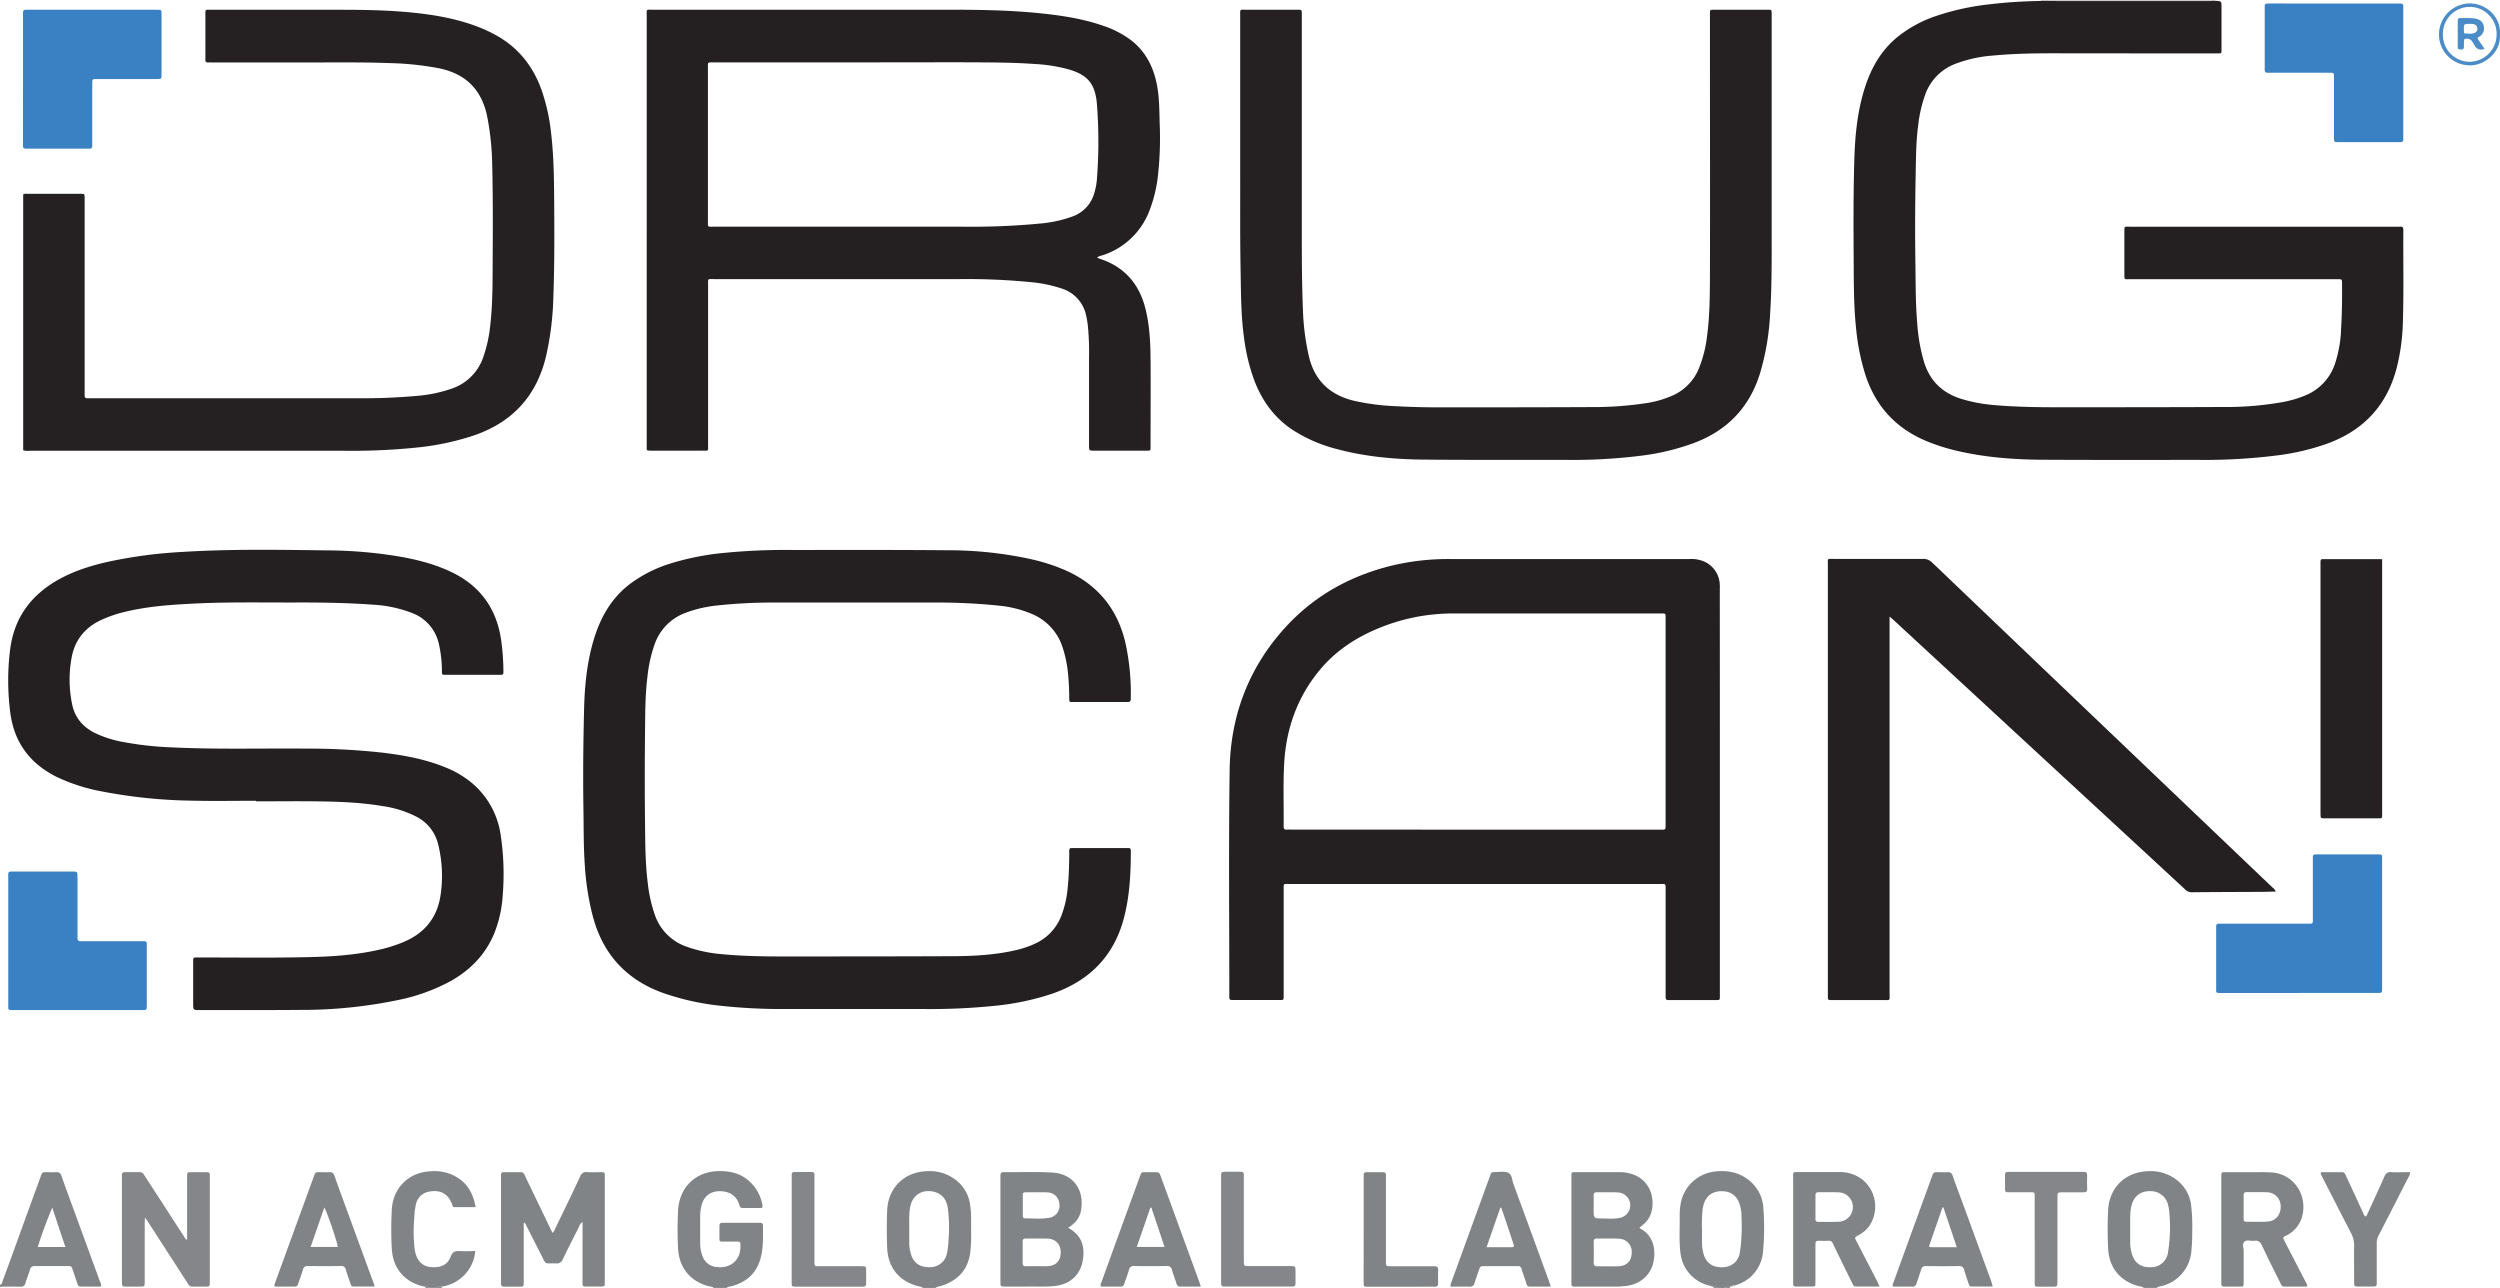
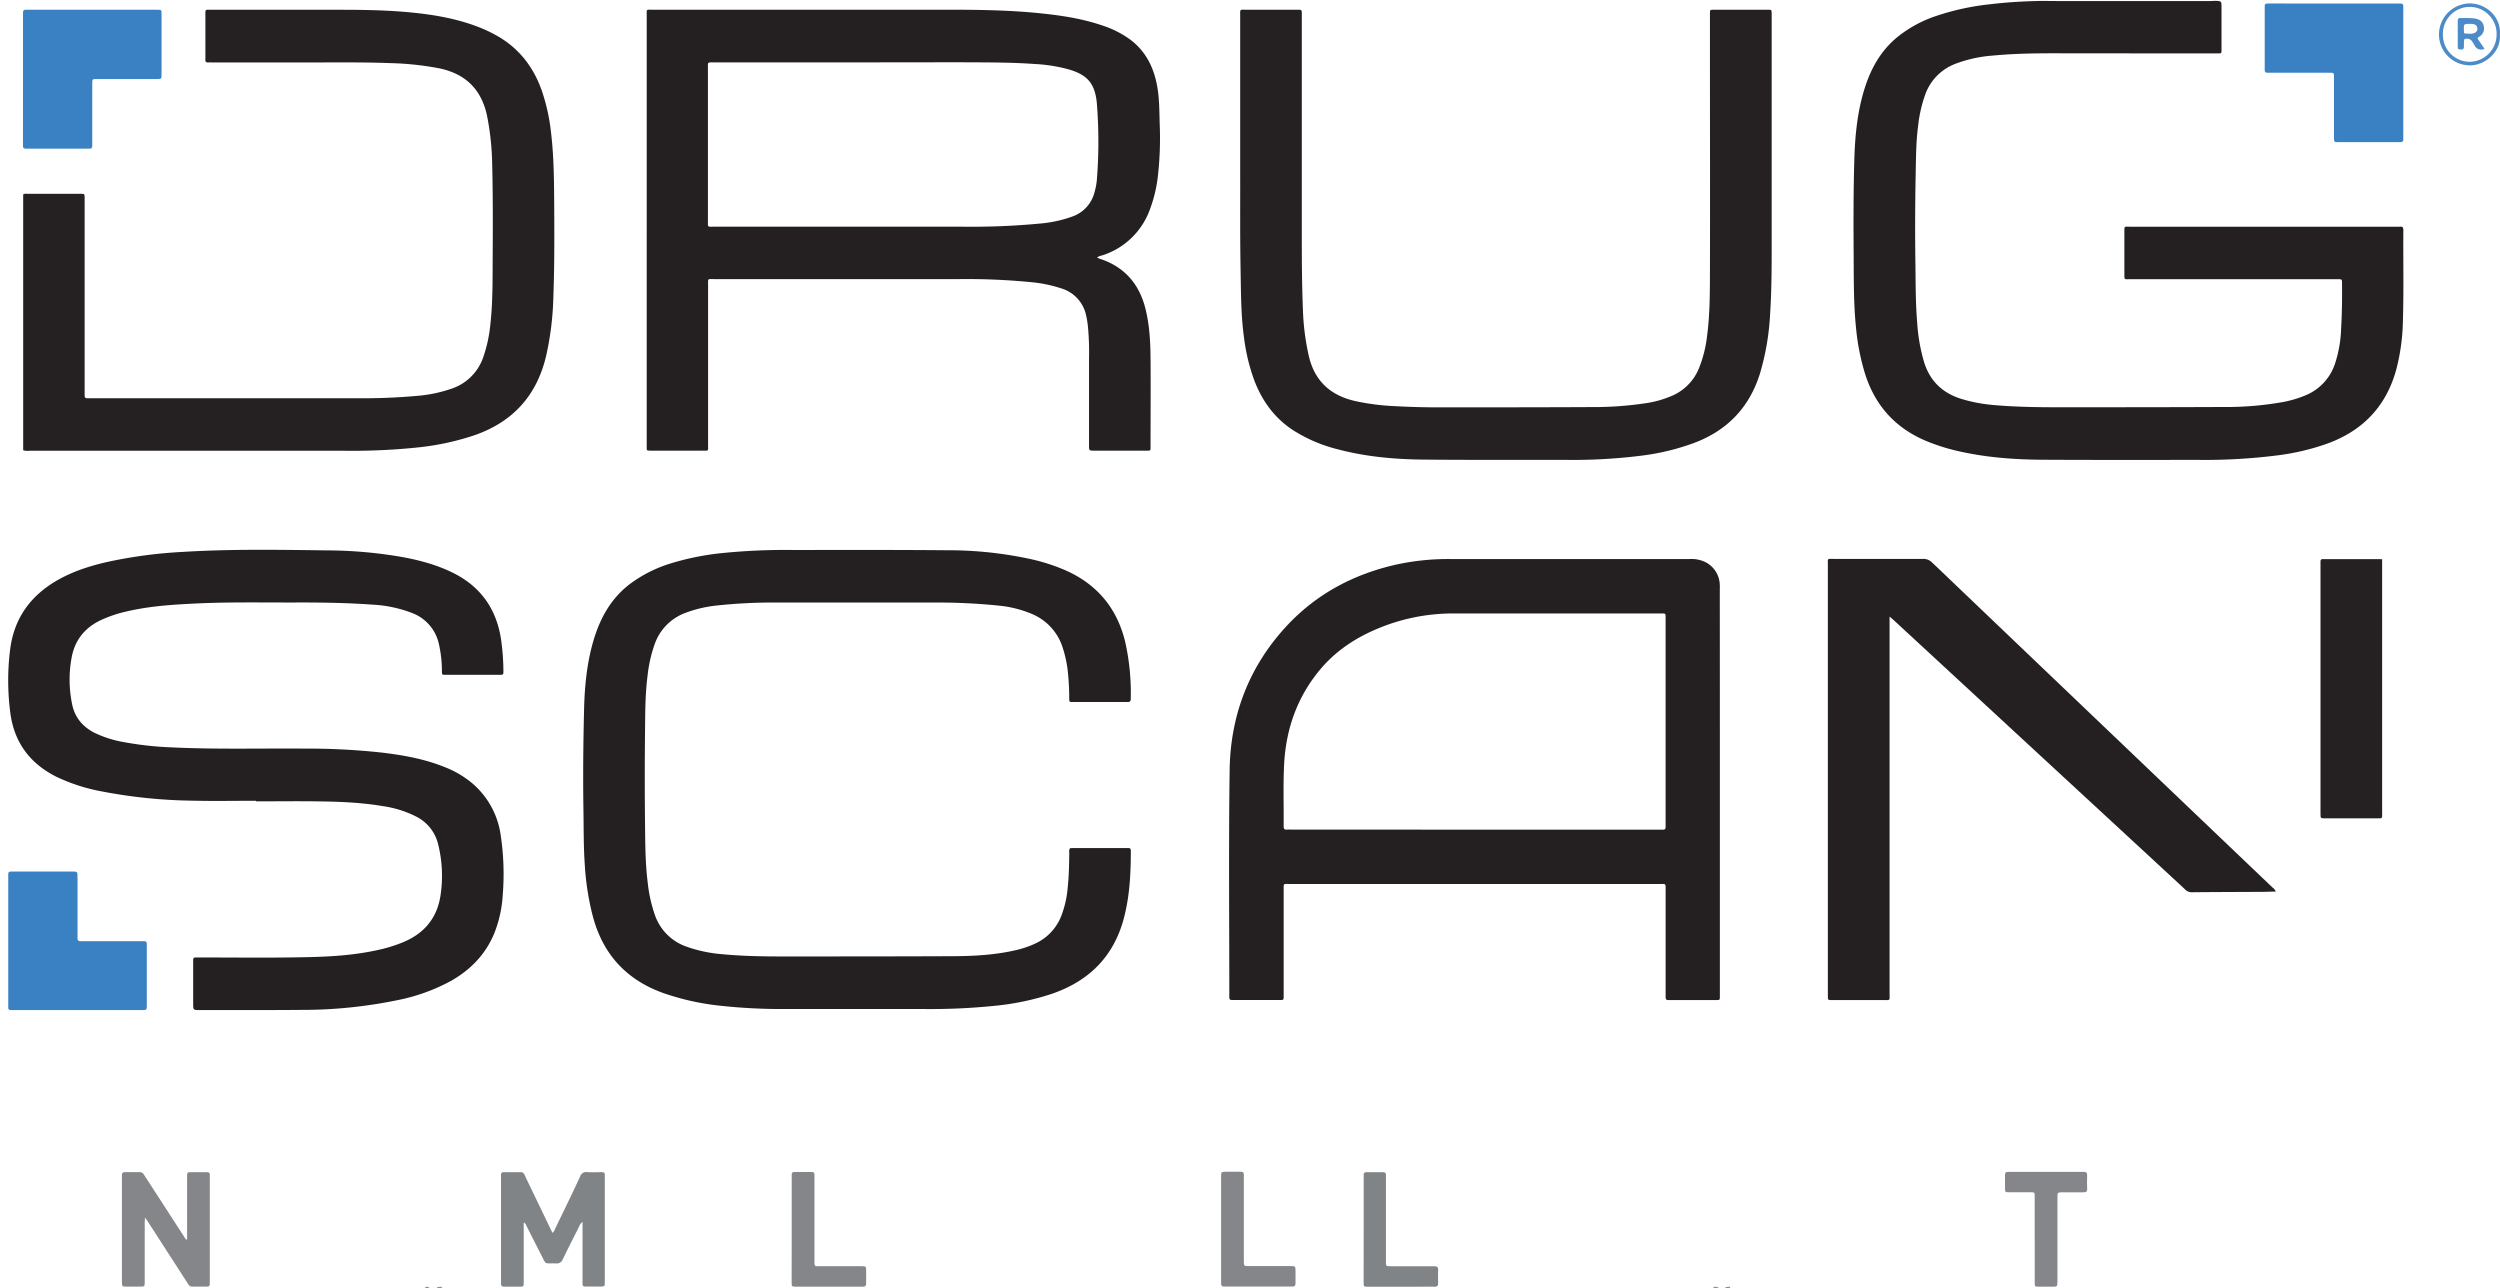
<svg xmlns="http://www.w3.org/2000/svg" data-name="Layer 1" viewBox="0 0 1142.77 588.72">
-   <path d="M52.81 716.09c-.85-.69-2-.63-2.92-.92-8.11-2.34-13-8.56-13.45-17a164.58 164.58 0 0 1 0-17.49c.56-10.6 8-17.82 18.57-18 4.86-.07 9.37.89 13.25 4A19.17 19.17 0 0 1 75 678.26c.21 1-.06 1.3-1 1.29h-7c-2.36 0-2 .06-2.72-1.85a8 8 0 0 0-6.12-5.53c-5.32-1.13-10 .92-11.15 6.86a21.13 21.13 0 0 0-.48 4v12.47a17 17 0 0 0 1 5.88 7.42 7.42 0 0 0 6.83 5.16 10 10 0 0 0 6.64-1.38c3.28-2.24 4.12-5.52 3.91-9.24 0-.89-.65-1-1.33-1h-6.24c-2.08 0-2 0-2-2v-5c0-1.06.26-1.62 1.47-1.61h17c1 0 1.45.33 1.44 1.38 0 4.71.2 9.43-.9 14.08-1.69 7.15-6.2 11.5-13.19 13.47-.89.25-1.91.2-2.65.91ZM706.43 716.09c-.67-.67-1.61-.62-2.43-.84-8.39-2.24-13.48-8.5-13.88-17.11-.27-5.82-.29-11.64 0-17.48.49-10.56 8-17.75 18.61-17.94a19.34 19.34 0 0 1 14.2 5.26 17 17 0 0 1 5.13 10.3 85.27 85.27 0 0 1 .49 12.68 75.09 75.09 0 0 1-.41 8.61 17.86 17.86 0 0 1-13 15.52c-1 .29-2.05.28-2.88 1ZM700.21 689v6.48a17.81 17.81 0 0 0 .88 5.41c1.31 4 4.3 6 8.84 5.73a7.68 7.68 0 0 0 7.55-6.72 71.77 71.77 0 0 0 .71-17 21.88 21.88 0 0 0-.78-5.2 8.09 8.09 0 0 0-7.65-5.84c-4.89-.18-8 2.29-9.07 7.07-.69 3.35-.43 6.71-.48 10.07ZM148.31 716.09c-.58-.67-1.46-.59-2.2-.79-8.66-2.32-13.72-8.53-14.09-17.44q-.35-8.62 0-17.25c.44-10.43 8-17.66 18.41-17.89a19.43 19.43 0 0 1 14.26 5.13 16.93 16.93 0 0 1 5.23 10.24 41.65 41.65 0 0 1 .47 6.69c-.06 5 .24 10.05-.41 15.07-1 8-5.66 12.76-13 15.24-1 .33-2 .29-2.88 1Zm-6.2-26.87v6.47a17.67 17.67 0 0 0 1 5.63c1.31 3.69 4.35 5.5 8.71 5.28a7.76 7.76 0 0 0 7.5-6.22 33.22 33.22 0 0 0 .71-5.94 68.72 68.72 0 0 0-.29-14.83c-.5-3.25-2-5.94-5.28-7.15-4.14-1.53-10.43-.6-11.89 6.49-.67 3.4-.44 6.84-.46 10.27ZM508.28 715.12a17.19 17.19 0 0 1-13.48-13.89c-.92-5.79-.45-11.63-.52-17.45a30.4 30.4 0 0 1 .69-7.37 17.9 17.9 0 0 1 15.13-13.5c6.47-.81 12.36.48 17.24 5.21a17.35 17.35 0 0 1 5.21 12 113 113 0 0 1-.31 20.56 17.29 17.29 0 0 1-13.51 14.42c-.49 0-1-.05-1.38.37l-.1.08h-.12c-.72.21-1.6-.24-2.18.55h-2.88c-.58-.79-1.47-.35-2.2-.55h-.19c-.38-.49-.9-.42-1.4-.43Zm-3.8-25.79v6.95a21.44 21.44 0 0 0 .39 2.85c.67 4 2.93 6.66 6.32 7.29 5.95 1.1 10-1.91 10.64-6.86.08-.71.22-1.42.32-2.13a92.47 92.47 0 0 0 .37-14.12 16.54 16.54 0 0 0-1.26-6.55 7.64 7.64 0 0 0-6.62-4.82c-5.53-.5-8.91 2.28-9.83 7.82a60.07 60.07 0 0 0-.33 9.57ZM-273.52 714.65c1.09-.28 1-1.34 1.33-2.11 3-8 5.86-16 8.78-24.07q4.21-11.58 8.44-23.17c.77-2.12.8-2.11 3.05-2.12 1.36 0 2.73.09 4.08 0s2 .46 2.41 1.71c1.85 5.27 3.8 10.51 5.72 15.76l12 32.84a2.66 2.66 0 0 1 .33 2h-9.24c-.88 0-1.25-.49-1.5-1.25-.66-2.05-1.36-4.09-2.06-6.13s-.68-2-2.63-2h-14.63a2.07 2.07 0 0 0-2.41 1.69c-.6 2.07-1.45 4.06-2.06 6.13a2 2 0 0 1-2.24 1.6c-3.11 0-6.23-.18-9.34.1Zm29.89-17.27c-2.08-6.21-4.06-12.09-6-18-2.49 5.93-4.7 11.81-6.63 18ZM-78.95 715.55c-7.49-1.16-14.94-6.69-15.48-17.46a163.84 163.84 0 0 1 0-17.73c.59-10.45 8.17-17.5 18.66-17.63a19.52 19.52 0 0 1 13 4.07c3.89 3.13 5.74 7.32 6.68 12.37h-9.73c-.75 0-.86-.61-1-1.12a12.42 12.42 0 0 0-1.36-2.79c-2.22-3.17-5.43-3.83-8.92-3.23a7.39 7.39 0 0 0-6.34 6.05 35 35 0 0 0-.73 6.17 70 70 0 0 0 .17 13.89 16 16 0 0 0 .55 2.56c1.14 3.71 3.57 5.66 7.27 5.89 4.35.27 7.33-1.14 8.69-4.86.83-2.25 2.06-2.58 4.07-2.48 2.36.13 4.74 0 7.14 0a18 18 0 0 1-15.39 16.27c-.73.19-1.62-.25-2.2.54h-3.36c-.43-.64-1.14-.38-1.72-.51Z" transform="translate(273.52 -127.37)" style="fill:#818486" />
-   <path d="M659.39 127.79a3 3 0 0 0 0-.42h79.67v.41c-.88 0-1.75.1-2.63.1h-68.7c-2.73-.03-5.55-.07-8.34-.09Z" transform="translate(273.52 -127.37)" style="fill:#cac9ca" />
  <path d="M-73.88 716.09c.58-.79 1.47-.35 2.2-.54.06.18.13.36.2.54ZM509.87 715.54c.73.2 1.62-.24 2.2.55h-2.39ZM515 716.09c.58-.79 1.46-.34 2.18-.55l.22.55ZM-78.95 715.55c.58.13 1.29-.13 1.71.54h-1.92Z" transform="translate(273.52 -127.37)" style="fill:#848689" />
  <path d="M228 245.17c.48.19.89.38 1.32.52 11.21 3.69 17.92 11.49 20.76 22.81 1.89 7.58 2.28 15.32 2.33 23.08.1 13.19 0 26.38 0 39.58v1.2c0 .68-.25 1.05-1 1h-24.64c-2.48 0-2.49 0-2.49-2.44v-39.58a124.57 124.57 0 0 0-.56-15.33c-.18-1.42-.4-2.85-.72-4.25a16.39 16.39 0 0 0-11.31-12.54 62.42 62.42 0 0 0-13.57-2.84 301.44 301.44 0 0 0-33-1.43H52.84c-3 0-2.69-.36-2.69 2.68v72.92c0 3.23.43 2.8-2.78 2.81H23.86c-1.83 0-1.79-.05-1.76-1.66V134.82c0-3.55-.4-3 3.08-3H161.7c12.63 0 25.26.22 37.85 1.38 10.36 1 20.64 2.37 30.55 5.73a45 45 0 0 1 13.38 6.81c6.87 5.33 10.41 12.55 11.94 20.94 1.07 5.85 1 11.78 1.18 17.68a153.33 153.33 0 0 1-.71 22.27A64 64 0 0 1 252 223.4a34.13 34.13 0 0 1-21.34 20.6c-.88.3-1.91.32-2.66 1.17Zm-102-89.29H52.83c-3.1 0-2.75-.15-2.75 2.66v69.81c0 3-.29 2.64 2.73 2.64h113.5a333 333 0 0 0 35.45-1.42 58.07 58.07 0 0 0 14.94-3.24A15.86 15.86 0 0 0 226.86 215a29.4 29.4 0 0 0 1-5.4 219.76 219.76 0 0 0 0-35c-.84-9.34-4.64-13.05-12.63-15.45a73.1 73.1 0 0 0-15.83-2.53c-10.14-.72-20.29-.72-30.45-.77-14.3-.02-28.62.03-42.95.03ZM512.64 488.91v93.78c0 1.8 0 1.82-1.86 1.82h-20.87c-2 0-2.06 0-2.06-2.14v-48c0-3.38.23-2.92-3-2.92H316.21c-3.27 0-2.95-.48-2.95 2.91v47.5c0 2.88.22 2.62-2.53 2.62h-20.16c-2.14 0-2.17 0-2.16-2 0-34.38-.33-68.76.15-103.13.35-25 8.86-47.28 26-65.78 13.61-14.66 30.54-23.68 50-28.09a110.83 110.83 0 0 1 24.5-2.57h109.66a14.89 14.89 0 0 1 6.56 1.06 12 12 0 0 1 7.33 10.67c.06.79 0 1.6 0 2.4q.04 45.96.03 91.87Zm-112.18 17.7h86.14c.94.06 1.29-.38 1.24-1.28V410.57c0-3.12.26-2.78-2.87-2.78h-94.3a88.92 88.92 0 0 0-33.65 6.6c-10.07 4.09-19 9.78-26.21 18-11.06 12.75-16.5 27.74-17.35 44.46-.47 9.35-.12 18.71-.21 28.06 0 1.17.22 1.85 1.56 1.67a13.44 13.44 0 0 1 1.68 0ZM659.39 127.79c2.79 0 5.58.06 8.37.06h68.7c.88 0 1.75-.07 2.63-.1 2.86.12 2.86.12 2.86 3v18.95c0 2.2.16 2.08-2.07 2.08q-37.3 0-74.61-.05c-9.36 0-18.71.17-28 1.06a60.37 60.37 0 0 0-17 3.76 23.45 23.45 0 0 0-13.62 13.68 61.18 61.18 0 0 0-3.35 14.42c-1.07 8-1 16-1.18 23.94q-.37 19.77-.09 39.56c.12 9 .06 18.07.84 27.08a81.59 81.59 0 0 0 3.13 17.7c2.7 8.62 8.4 14.1 17 16.77a70.77 70.77 0 0 0 15 2.83c9.56.83 19.16 1 28.75 1 25.19 0 50.38 0 75.57-.12a147.7 147.7 0 0 0 27.68-2.26 50.47 50.47 0 0 0 10.75-3.24 23.59 23.59 0 0 0 13.06-14.23 57.55 57.55 0 0 0 2.82-16.23c.39-6.79.48-13.58.41-20.38 0-2.06 0-2.08-2.09-2.08h-94.81c-2.67 0-2.59.5-2.59-2.54v-18.96c0-2.94-.17-2.49 2.63-2.49h121.87a9.88 9.88 0 0 0 1.44 0c1.31-.19 1.59.43 1.58 1.63-.1 13.83.22 27.66-.2 41.49a95 95 0 0 1-2.94 21.8c-4.45 16.67-14.85 27.92-31 34a108.25 108.25 0 0 1-23.93 5.67 263.55 263.55 0 0 1-35.41 2c-23.83 0-47.66.07-71.49-.07-13.45-.08-26.83-1.11-40-4.29a89.26 89.26 0 0 1-12.74-4.12q-21-8.61-28.12-30.16a102.75 102.75 0 0 1-4.36-21.8c-1.13-11-1-22-1.08-33.06-.1-14.39-.12-28.79.29-43.17.29-10.56 1.22-21.07 4.17-31.27 2.82-9.78 7.34-18.55 15.35-25.19a56.64 56.64 0 0 1 17.76-9.74 114.42 114.42 0 0 1 24.75-5.4c7.77-.94 15.51-1.38 23.27-1.53ZM215.53 515.13a9.16 9.16 0 0 1 .93-.09h25.19c.85 0 1.74-.22 1.74 1.22 0 10.41-.51 20.78-3.2 30.9-4.67 17.61-16.09 28.78-33.13 34.57a120.17 120.17 0 0 1-25 5.32 294.1 294.1 0 0 1-34.48 1.54h-60.7a262.29 262.29 0 0 1-32.1-1.59 116.23 116.23 0 0 1-25.17-5.72q-25-9-32-34.52a122.12 122.12 0 0 1-3.82-24.1c-.57-8.22-.48-16.46-.61-24.69-.25-15.59-.09-31.17.3-46.76.27-10.4 1.28-20.74 4.21-30.79 3.09-10.59 8.24-19.89 17.37-26.58A61.37 61.37 0 0 1 32.78 385a121.83 121.83 0 0 1 24.14-4.85A289.16 289.16 0 0 1 89 378.77c23.51 0 47-.09 70.53.13a177 177 0 0 1 38.78 4.19 86 86 0 0 1 15 4.88c14.53 6.35 23.7 17.27 27.47 32.65a107 107 0 0 1 2.58 26.17c0 1.18-.42 1.49-1.54 1.48h-24.95c-1.6 0-1.62-.05-1.64-1.83a111.88 111.88 0 0 0-.71-12.68 53.79 53.79 0 0 0-2.25-10.27A24.72 24.72 0 0 0 198 407.94a51.24 51.24 0 0 0-14.58-3.69 272.5 272.5 0 0 0-29.69-1.45H81.27a236.77 236.77 0 0 0-27.53 1.4 56.78 56.78 0 0 0-13.94 3.32 23.4 23.4 0 0 0-13.95 14 62 62 0 0 0-3.3 14.19c-1.2 9-1.13 18-1.23 27.05q-.21 20.14 0 40.3c.11 9.26.08 18.54 1.24 27.77a66.39 66.39 0 0 0 3.32 14.92 23.39 23.39 0 0 0 14.7 14.44 63.12 63.12 0 0 0 15.65 3.32c9.09.87 18.2 1.07 27.32 1.06 26.39 0 52.78 0 79.17-.12 9.51-.06 19-.62 28.34-2.81a44.15 44.15 0 0 0 8.37-2.84 23.12 23.12 0 0 0 12.22-12.88 46.88 46.88 0 0 0 2.89-12.81c.56-5.33.66-10.69.71-16a3.37 3.37 0 0 1 .28-1.98ZM-156.47 493.41c-9.76 0-19.52.19-29.27-.05a233.77 233.77 0 0 1-41.21-4.22 82.53 82.53 0 0 1-20.9-6.76c-12.18-6.14-19.31-15.87-21-29.51a113.79 113.79 0 0 1 0-28.92c1.89-14.15 9.37-24.35 21.56-31.35 7.35-4.21 15.34-6.69 23.55-8.52a213.72 213.72 0 0 1 33.23-4.4c22.3-1.4 44.61-1 66.92-.72a205.52 205.52 0 0 1 32 2.7c8.46 1.43 16.72 3.51 24.49 7.24 12.86 6.17 20.34 16.31 22.56 30.41a104.89 104.89 0 0 1 1.13 14.8c0 1.68-.05 1.71-1.74 1.72h-24.72c-1.61 0-1.63 0-1.65-1.79a56.2 56.2 0 0 0-1.34-12.12 19.58 19.58 0 0 0-12.47-14.41 58.2 58.2 0 0 0-17.75-3.74c-10.93-.8-21.88-1-32.84-1-16.15.09-32.31-.31-48.45.48-10.79.53-21.55 1.24-32.09 3.81a57.09 57.09 0 0 0-11.07 3.83c-7.2 3.43-11.69 9-13.21 16.85a55.44 55.44 0 0 0 .17 21.44c1.19 6.06 4.76 10.34 10.21 13.14a50.17 50.17 0 0 0 13 4.19 149 149 0 0 0 21.9 2.47c20.22 1 40.45.42 60.68.58a316.23 316.23 0 0 1 36.15 1.86c9.77 1.19 19.43 2.93 28.61 6.68a44.93 44.93 0 0 1 12.14 7.12 38 38 0 0 1 13.28 24.26 119.09 119.09 0 0 1 .92 26.55 57 57 0 0 1-4.07 18.39c-4.06 9.51-10.91 16.43-19.81 21.43a86.28 86.28 0 0 1-24.48 8.74 214.93 214.93 0 0 1-43.64 4.41c-15.51.13-31 .07-46.54.08-3 0-3 0-3-3.12v-19c0-1.93 0-1.92 2-1.93 17 0 34.07.24 51.1-.16 11.27-.26 22.51-1.06 33.53-3.76a66.07 66.07 0 0 0 8.88-2.86c10-4 16.12-11.18 17.62-22a59.79 59.79 0 0 0-1.18-23.07 19.1 19.1 0 0 0-10-12.54 48.6 48.6 0 0 0-15.24-4.78c-10-1.7-20-2.05-30.1-2.18-9.28-.13-18.55 0-27.83 0Z" transform="translate(273.52 -127.37)" style="fill:#242021" />
  <path d="M-262.92 333.16V216.22a3.5 3.5 0 0 1 2-.26h24c2.07 0 2.09 0 2.09 2.08v90.19c0 .64.26 1.21 1.1 1.18H-110.66a277 277 0 0 0 28.51-1.15A63.3 63.3 0 0 0-67 305a22.92 22.92 0 0 0 14.31-14.16 63.77 63.77 0 0 0 3.31-15.17c1.17-10.36 1-20.76 1.07-31.14.1-13.91.11-27.83-.22-41.73a125.89 125.89 0 0 0-2.28-22.15c-2.49-12.22-9.72-19.53-22-22.06a135.87 135.87 0 0 0-22.38-2.37c-12.31-.46-24.63-.29-36.94-.3h-44.38a15.68 15.68 0 0 0-1.68 0c-1.22.13-1.56-.47-1.44-1.56V134.69c0-3.27-.28-2.86 2.76-2.86h56.38c10.32 0 20.63.07 30.92.89 12.37 1 24.59 2.81 36.19 7.57a65.44 65.44 0 0 1 6.26 3c10.4 5.64 17.24 14.25 21.19 25.3a88.48 88.48 0 0 1 4.32 19.61c1.36 11.53 1.36 23.13 1.43 34.72.08 13.66.1 27.33-.42 41A136 136 0 0 1-23.87 290c-4.28 18.23-15.28 30.32-33 36.4a120.24 120.24 0 0 1-24.52 5.38 289.2 289.2 0 0 1-35.19 1.63H-260a6.44 6.44 0 0 1-2.92-.25ZM293.38 206v-71.34c0-3.22-.31-2.85 2.78-2.85h23.27c2.1 0 2.12 0 2.12 2.06v102.19c0 10.87.06 21.74.5 32.6a110.86 110.86 0 0 0 2.79 21.83c2.74 11.23 9.95 17.63 21 20.18a104.93 104.93 0 0 0 17.8 2.33c6.71.37 13.42.58 20.14.57 23.27 0 46.54 0 69.81-.12a161 161 0 0 0 25.57-1.83 47.35 47.35 0 0 0 11.7-3.37 23.12 23.12 0 0 0 12.05-12.11 56 56 0 0 0 3.89-15.27c1.29-9.69 1.28-19.45 1.31-29.2.09-33 0-66 0-99v-19c0-1.82 0-1.85 1.85-1.85h24.47c1.85 0 1.85 0 1.9 1.81V238.21c0 11 0 21.91-.73 32.84a115.25 115.25 0 0 1-4.7 27.31C526 313.75 516 324.1 501 329.79a107.32 107.32 0 0 1-23.67 5.8 249.52 249.52 0 0 1-34.45 2c-22-.06-44 .09-66-.14-13.12-.14-26.18-1.33-38.94-4.71a68.72 68.72 0 0 1-20.4-8.74c-8.41-5.5-14-13.18-17.6-22.44a87.67 87.67 0 0 1-4.79-19.74c-1.43-10.16-1.39-20.4-1.58-30.63-.3-15.79-.14-31.62-.19-45.19Z" transform="translate(273.52 -127.37)" style="fill:#252122" />
  <path d="M590.22 409.2v172.19c0 3.61.49 3.11-3.21 3.12h-23c-2 0-2 0-2-2V385.77c0-3.3-.52-2.92 2.91-2.92h40.55a5.51 5.51 0 0 1 4.22 1.67q77.77 74.31 155.61 148.57a4.34 4.34 0 0 1 1.48 1.82c-2 0-3.83.12-5.71.13-10.95.06-21.91.07-32.87.19a4.21 4.21 0 0 1-3.08-1.48q-16.73-15.48-33.47-30.94l-99.19-91.64Z" transform="translate(273.52 -127.37)" style="fill:#242021" />
-   <path d="M777.39 581.28h-35.27c-3 0-2.6 0-2.61-2.6v-26.39a11.81 11.81 0 0 0 0-1.19c-.12-1.16.41-1.52 1.53-1.51h41.5c.79 0 1.19-.31 1.16-1.13v-28.31c0-2.2 0-2.22 2.22-2.22h27.35c2.07 0 2.1 0 2.1 2.11v59c0 2.19 0 2.21-2.23 2.21h-35.75Z" transform="translate(273.52 -127.37)" style="fill:#3a81c3" />
  <path d="M815.37 383V498.73c0 2.95.39 2.71-2.66 2.72h-23.26c-2.23 0-2.25 0-2.25-2.2V383.94c0-.72.33-1 1-1h25.66c.39-.01.79.06 1.51.06Z" transform="translate(273.52 -127.37)" style="fill:#252122" />
  <path d="M-263 163.59V133.14c-.05-.9.31-1.36 1.25-1.31h59.44c2.85 0 2.63-.15 2.63 2.56v26.86c0 2.22 0 2.24-2.23 2.25h-27.34c-2.07 0-2.1 0-2.1 2.12v28.53c0 .81-.39 1.16-1.16 1.17h-29.26c-.93 0-1.3-.41-1.25-1.31v-1.67ZM793.39 129h30.47c.79 0 1.19.32 1.18 1.13V191.06c.05.91-.36 1.31-1.27 1.27H794.5c-.81 0-1.15-.41-1.13-1.19v-29.32c0-.77-.29-1.21-1.11-1.19h-29.27c-.9 0-1.35-.34-1.29-1.28v-27.58c0-2.86-.38-2.81 2.9-2.81ZM-238.11 589.09h-30.47c-.78 0-1.19-.3-1.17-1.12v-60.94c-.05-.91.35-1.31 1.27-1.28h27.83c2.56 0 2.57 0 2.57 2.66v27.83c-.08 1.07.47 1.41 1.45 1.35h29.03c.76 0 1.2.32 1.19 1.13v28.07c0 2.28 0 2.29-2.43 2.29Z" transform="translate(273.52 -127.37)" style="fill:#3a81c3" />
  <path d="M-7.24 685.93a4.39 4.39 0 0 0-1.61 2.24c-2.49 4.91-5 9.82-7.39 14.78a2.94 2.94 0 0 1-3.14 1.95c-5.73-.23-4.17 1-6.94-4.28-2.25-4.32-4.41-8.69-6.61-13a2.29 2.29 0 0 0-1.19-1.44v27.07c0 2.25 0 2.26-2.2 2.27s-4.48 0-6.72 0c-1 0-1.51-.38-1.46-1.41v-49.66c0-.93.43-1.28 1.31-1.27h7.67a1.78 1.78 0 0 1 1.79 1.26c1.15 2.46 2.35 4.9 3.52 7.35 3.05 6.33 6.1 12.65 9.22 19.14a4.3 4.3 0 0 0 1.28-2c3.82-7.93 7.71-15.82 11.37-23.78a2.92 2.92 0 0 1 3.27-2c2.15.13 4.31.07 6.47 0 1.12 0 1.65.36 1.54 1.52v48.44c0 2.35 0 2.35-2.36 2.36h-5.52c-2.29 0-2.3 0-2.3-2.41v-17Z" transform="translate(273.52 -127.37)" style="fill:#818486" />
  <path d="M-188 694v-29.59c0-.76.29-1.22 1.11-1.22h8.15c.81 0 1.14.42 1.12 1.2V714.02c.07 1-.26 1.5-1.34 1.48q-3.34-.06-6.71 0c-1.06 0-1.53-.65-2-1.41q-4.14-6.45-8.32-12.89l-10.26-15.91c-.21-.33-.45-.63-1-1.33-.06 1-.12 1.56-.12 2.15v27.09c0 2.27 0 2.28-2.18 2.29s-4.16 0-6.24 0c-1.87 0-1.9-.08-2-1.86V664.48c0-.91.39-1.31 1.29-1.31h7c1.1 0 1.48.74 2 1.48q6.12 9.47 12.25 18.91 3.19 4.94 6.38 9.86c.12.24.21.58.87.58Z" transform="translate(273.52 -127.37)" style="fill:#848689" />
-   <path d="m214.75 688.59.85.54c5.51 3.31 6.83 8.41 5.85 14.29-1.12 6.75-5.85 11-12.67 11.77-4.15.51-8.31.22-12.46.28-3.44.06-6.88 0-10.32 0-2.19 0-2.21 0-2.21-2.27v-48.45c0-1.09.31-1.59 1.49-1.58 7.51.07 15-.27 22.54.22 8.76.57 14.56 7.38 12.79 17.39-.61 3.28-2.61 5.79-5.86 7.81Zm-14.12 17.56c1.6 0 3.2.07 4.79 0 3.72-.19 5.88-2.47 5.92-6.16s-2.14-6.26-5.91-6.42c-3.35-.13-6.71 0-10.07-.06-1 0-1.41.39-1.4 1.41v9.83c0 1 .37 1.46 1.4 1.43 1.75-.05 3.51-.03 5.27-.03Zm-.32-33.77h-5c-.69 0-1.29.11-1.3 1v9.81c0 .67.33 1.1 1 1.09 3.66 0 7.35.42 11-.25a5.51 5.51 0 0 0 4.73-6.18 5.57 5.57 0 0 0-5.59-5.42c-1.65-.13-3.25-.05-4.84-.05ZM475.89 688.51c.17.22.24.39.37.46 5.75 2.95 7.42 9.28 5.91 15.76-1.33 5.7-6.15 9.71-12.33 10.46a43.92 43.92 0 0 1-5.49.3h-17.51c-2 0-2.06 0-2.06-2v-48.42c0-1.87.05-1.92 1.84-1.92H467a18.43 18.43 0 0 1 4 .49c9.35 2.14 12.15 10.74 10.38 17.64a11 11 0 0 1-4.05 6.07c-.45.43-.94.79-1.44 1.16Zm-14.36 5h-5c-1.11 0-1.57.35-1.55 1.51.06 3.19.07 6.38 0 9.57 0 1.31.54 1.63 1.71 1.61 3.19 0 6.38.06 9.57 0 3.82-.12 6.06-2.48 6.08-6.24a5.91 5.91 0 0 0-6-6.35c-1.62-.15-3.22-.08-4.81-.08Zm-.25-21.15h-4.78c-1.12 0-1.58.37-1.55 1.52.06 2.15 0 4.3 0 6.46 0 4 0 4 4.07 4 2.62 0 5.26.31 7.86-.26a5.86 5.86 0 0 0-.84-11.62c-1.57-.16-3.17-.08-4.76-.08ZM585.7 715.47h-10.88c-1 0-1.3-.78-1.65-1.49l-6.42-13.12c-.84-1.72-1.7-3.43-2.51-5.17a1.74 1.74 0 0 0-1.85-1.16c-1.52.07-3 .06-4.55 0-1.19 0-1.51.53-1.51 1.6v17.5c0 1.76-.05 1.8-1.69 1.82h-7.19c-.89 0-1.35-.33-1.31-1.27v-48.43c0-2.69-.25-2.63 2.57-2.63h18.22a17.09 17.09 0 0 1 10.38 3.06 15.91 15.91 0 0 1 3.5 21.79 14.27 14.27 0 0 1-4.94 4.09c-1.67.89-1.69.91-.8 2.64q4.67 9 9.35 18.08c.37.77.7 1.49 1.28 2.69Zm-29.36-36.28v5.26c0 1 .3 1.46 1.36 1.44 3.12 0 6.23.1 9.34-.06a6.72 6.72 0 0 0-.12-13.43c-3-.13-6.07 0-9.1-.07-1.19 0-1.51.52-1.48 1.59.04 1.76 0 3.51 0 5.27ZM781.17 715.11c-.58.55-1.16.36-1.69.37h-6.47c-4-.06-3 .58-4.92-3.15-2.62-5.21-5.22-10.43-7.68-15.71-.76-1.62-1.72-2.32-3.47-2.07-1.56.22-3.54-.69-4.58.46s-.27 2.91-.29 4.41v14.14c0 1.87 0 1.9-1.83 1.92h-7c-1 0-1.46-.41-1.39-1.42v-49.12c.06-1.69.06-1.74 1.76-1.75h13.18c2.72 0 5.44-.09 8.14.13a15.14 15.14 0 0 1 11.7 6.68c3.74 5.35 4.36 15.12-2.57 20.59a13.68 13.68 0 0 1-3.06 1.81c-.88.39-1 .92-.53 1.69.28.49.5 1 .76 1.5q4.46 8.61 8.91 17.23a8.2 8.2 0 0 1 1.03 2.29ZM752.06 679v5.5c0 .86.24 1.35 1.2 1.34 3.27 0 6.56.14 9.81-.09 3.66-.26 6-3.13 5.92-6.85a6.34 6.34 0 0 0-6.23-6.53c-3.11-.14-6.22 0-9.33-.07-1 0-1.4.45-1.37 1.44.03 1.8 0 3.55 0 5.26ZM435.34 715.49h-6.63c-5-.09-3.62.76-5.33-3.9-.52-1.42-1-2.86-1.44-4.32a1.42 1.42 0 0 0-1.56-1.15H404.3c-1 0-1.37.55-1.65 1.38-.7 2.12-1.51 4.21-2.15 6.35a2 2 0 0 1-2.19 1.67c-2.93-.08-5.85 0-8.74 0a3.48 3.48 0 0 1 .37-2.12l17.46-48a8.92 8.92 0 0 0 .43-1.12 1.35 1.35 0 0 1 1.57-1.12c2.15 0 4.54-.51 6.41.23s1.84 3.51 2.54 5.4c5.55 15 11 30 16.47 45 .18.45.28.9.52 1.7Zm-22.61-36.06h-.45L406 697.47h11.09c1.53 0 1.62-.17 1.12-1.72-1.24-3.79-2.51-7.58-3.78-11.36-.54-1.66-1.13-3.31-1.7-4.96ZM275.37 715.48H266a1.59 1.59 0 0 1-1.71-1.3c-.68-2.13-1.5-4.22-2.11-6.37a2.05 2.05 0 0 0-2.37-1.73c-5 .07-9.92.08-14.87 0a2.1 2.1 0 0 0-2.39 1.74c-.64 2.14-1.43 4.23-2.15 6.35-.24.72-.55 1.32-1.46 1.31h-9.18c-.5-.89 0-1.46.19-2q8.69-24 17.43-47.94c1-2.7.67-2.31 3.39-2.34h3.35c2.26 0 2.27 0 3.05 2.16q5.76 15.75 11.5 31.5l6.24 17.09c.09.35.22.73.46 1.53Zm-22.58-36.09-.5.08c-2 5.9-4.09 11.8-6.19 17.88h12.7c-2.04-6.12-4.02-12.04-6.01-17.96ZM-102.26 715.47h-9.61c-.9 0-1.21-.55-1.45-1.31-.68-2.13-1.49-4.22-2.1-6.37a2.05 2.05 0 0 0-2.39-1.71q-7.44.1-14.88 0a2.07 2.07 0 0 0-2.38 1.74c-.63 2.14-1.44 4.23-2.13 6.36-.25.74-.55 1.31-1.46 1.3h-9.19c-.47-.67-.16-1.1 0-1.53l17.72-48.63c.78-2.13.79-2.13 3-2.14 1.36 0 2.73.09 4.08 0s2 .44 2.42 1.7c2.16 6.09 4.41 12.16 6.63 18.24q5.6 15.3 11.19 30.61c.18.41.29.87.55 1.74Zm-16.86-18.12c-.26-2.34-5-16.32-6.16-18l-6.25 18ZM637.39 715.47h-9.74c-.95 0-1.11-.76-1.34-1.44-.68-2-1.4-4.08-2-6.15a2.12 2.12 0 0 0-2.37-1.79c-5 .09-10.07.08-15.11 0a2 2 0 0 0-2.19 1.67c-.65 2.14-1.46 4.23-2.13 6.36a1.72 1.72 0 0 1-1.91 1.38h-8.76c-.53-.7-.11-1.2.07-1.68q8.82-24.33 17.68-48.63c.72-2 .72-2 2.89-2 1.44 0 2.88.07 4.31 0a2 2 0 0 1 2.25 1.6c1.55 4.36 3.17 8.7 4.76 13q6.47 17.66 12.91 35.33c.22.67.38 1.35.68 2.35Zm-16.44-18c-2.14-6.34-4.13-12.26-6.13-18.18l-.43.06-6.15 17.73a1.66 1.66 0 0 0 1.3.39ZM787.4 663.19h9.7c1 0 1.31.73 1.65 1.46 1.55 3.33 3.11 6.66 4.65 10 1.15 2.47 2.26 5 3.41 7.4.23.48.3 1.1 1 1.35.63-.29.74-1 1-1.51 2.57-5.59 5.16-11.16 7.65-16.79a2.76 2.76 0 0 1 3.08-1.94c2.86.14 5.73 0 8.59 0a4.32 4.32 0 0 1-.89 2.63q-6.79 13.35-13.65 26.67a6.74 6.74 0 0 0-.68 3.23v17.51c0 2.23 0 2.24-2.28 2.26h-5.76c-2.26 0-2.29 0-2.29-2.24 0-5.44-.09-10.88 0-16.31a12.2 12.2 0 0 0-1.55-6.15c-4.5-8.65-8.91-17.34-13.34-26a1.73 1.73 0 0 1-.29-1.57Z" transform="translate(273.52 -127.37)" style="fill:#818486" />
  <path d="M656.55 693.93v-19.67c0-1.85 0-1.88-1.84-1.9h-9.84c-1.84 0-1.86-.05-1.89-1.88v-6c0-1 .37-1.49 1.39-1.44h34.55c1.26-.07 1.66.52 1.61 1.74-.07 2-.08 4 0 6 .06 1.32-.55 1.62-1.72 1.6h-9.36c-2.48 0-2.5 0-2.5 2.47v37.66c0 3.3 0 3-3 3h-5.52c-1.84 0-1.86 0-1.86-1.89v-18.47ZM88.38 689.21v-24.89c0-.78.33-1.22 1.12-1.23h8.14c.79 0 1.14.45 1.14 1.22v40.02c.06 1.8.06 1.84 1.92 1.84h19.42c2.26 0 2.27 0 2.28 2.2v5.75c0 1-.41 1.41-1.42 1.4H91c-2.85 0-2.65.12-2.65-2.55ZM284.66 689.25v-24c0-2.22 0-2.24 2.26-2.26s4.48 0 6.71 0c1 0 1.48.43 1.42 1.45v39.3c0 2.35 0 2.36 2.36 2.37h18.94c2.31 0 2.31 0 2.32 2.4v5.51c0 1-.35 1.47-1.38 1.44h-31.14c-1.18.1-1.52-.46-1.5-1.56v-9.35Z" transform="translate(273.52 -127.37)" style="fill:#848689" />
  <path d="M349.83 689.24V664.33c0-.82.41-1.13 1.18-1.13h7.67c.88 0 1.36.29 1.32 1.24v39.55c0 2.16 0 2.18 2.3 2.19h19.9c1.22 0 1.72.44 1.67 1.69q-.11 3 0 6c0 1.24-.4 1.71-1.65 1.67-2.16-.07-4.32 0-6.47 0H352c-2.18 0-2.2 0-2.2-2.27q.03-12.04.03-24.03Z" transform="translate(273.52 -127.37)" style="fill:#818486" />
  <path d="M869.21 143.23c.59 8.1-7.2 14.21-13.85 14a14.08 14.08 0 0 1-14-14.25 14.23 14.23 0 0 1 14.08-14.05c7.56.07 14.38 6.21 13.77 14.3Zm-26.05 0a12.24 12.24 0 0 0 12.23 12.38 12.43 12.43 0 0 0 12.3-12.61 12.27 12.27 0 1 0-24.53.25Z" transform="translate(273.52 -127.37)" style="fill:#4b8bc8" />
-   <path d="M508.28 715.12c.5 0 1-.06 1.4.38a1.66 1.66 0 0 1-1.4-.38ZM517.35 715.48c.38-.42.89-.35 1.38-.37a1.59 1.59 0 0 1-1.38.37Z" transform="translate(273.52 -127.37)" style="fill:#848689" />
  <path d="M862.2 149.75c-2.4.72-3.83 0-4.76-1.95a10.92 10.92 0 0 0-1.35-2 3 3 0 0 0-2.85-.62c-.45.2-.46.59-.47 1v2.15c0 1.53-.38 1.78-1.84 1.64-.7-.06-1-.36-1-1v-12.19c0-.79.34-1.18 1.14-1.15a51.35 51.35 0 0 1 6.68.18c2.08.35 3.62 1.34 4.07 3.49a4.33 4.33 0 0 1-2.15 4.89 1.2 1.2 0 0 0-.66.83Zm-6.29-11.47c-3.24 0-3.24 0-3.15 2.7v1c0 .37.17.68.5.69 1.49.06 3 .4 4.44-.29a2 2 0 0 0 1.2-2.12 2 2 0 0 0-1.85-1.85 11.34 11.34 0 0 0-1.14-.13Z" transform="translate(273.52 -127.37)" style="fill:#4b8bc8" />
</svg>